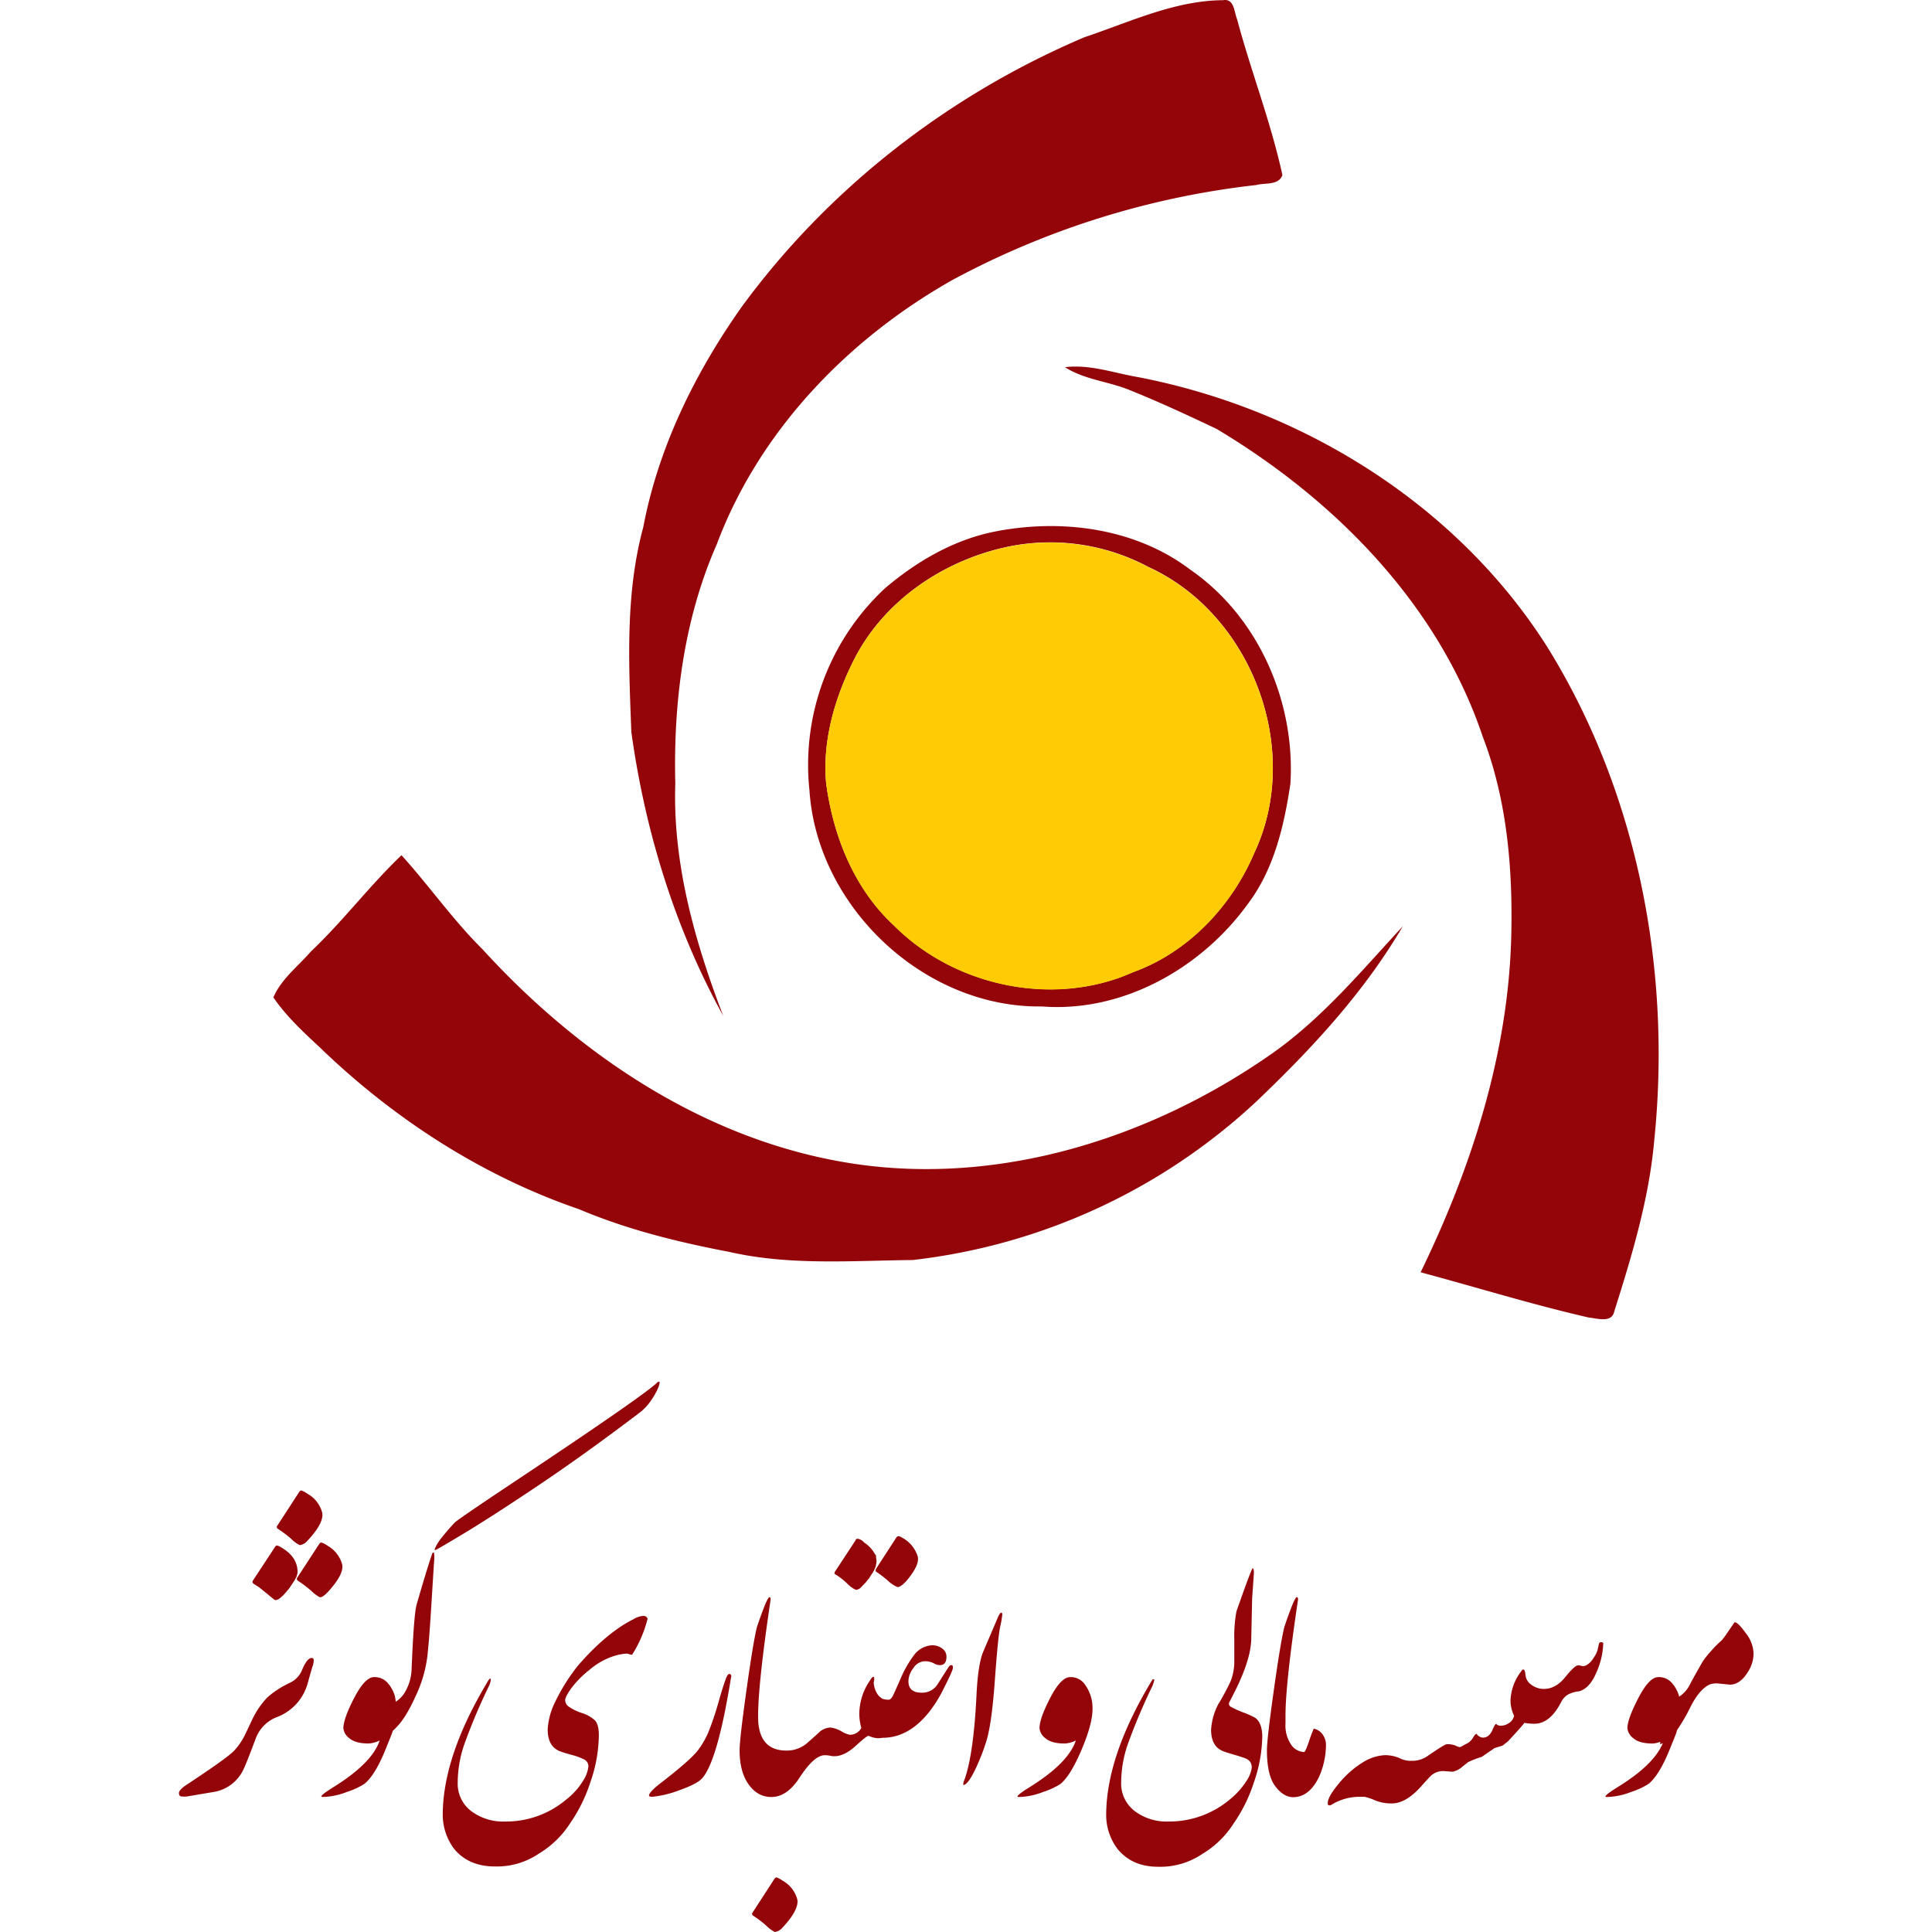
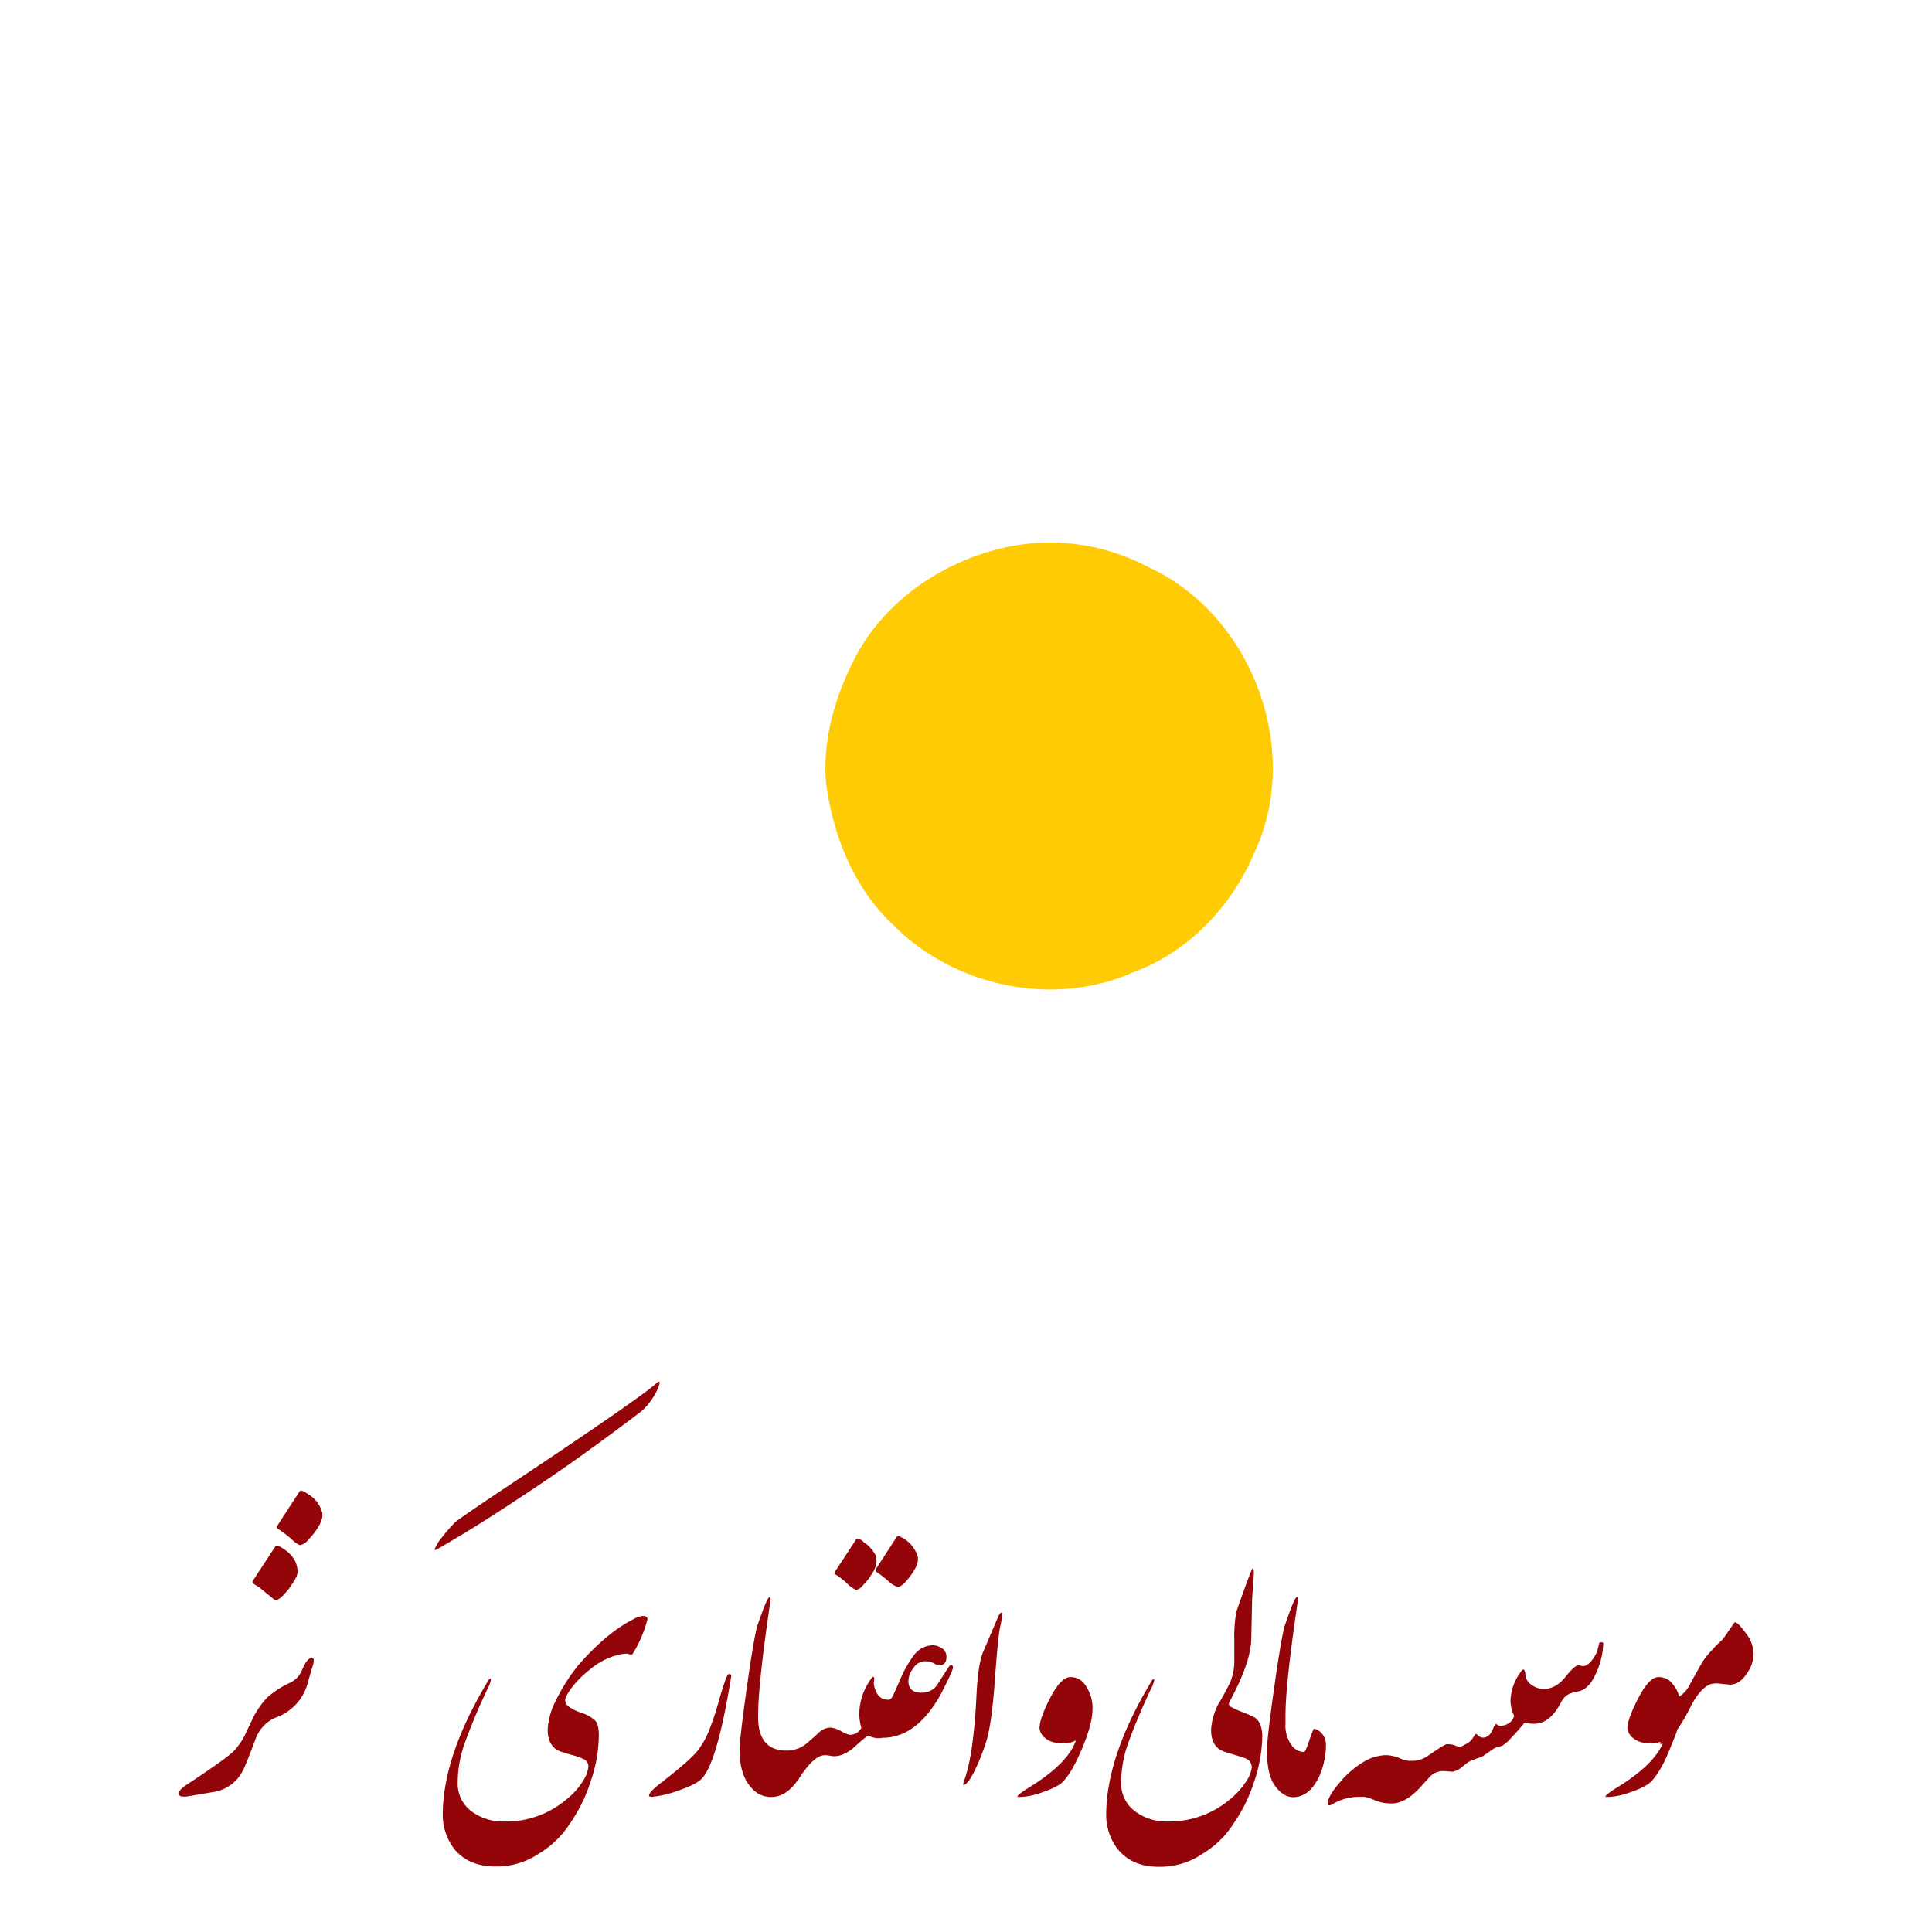
<svg xmlns="http://www.w3.org/2000/svg" viewBox="0 0 512 512">
-   <path d="M287.34,9.88c12-4,23.92-9.75,36.8-9.83,3-.52,2.93,3.24,3.71,5.09,3.7,13.83,8.95,27.23,12,41.25-1,2.81-4.61,2-6.88,2.64a222,222,0,0,0-80.44,25.1c-27.72,15.61-51.28,40-62.57,70.1-8.75,19.88-11.53,41.89-11,63.45-.69,21.19,5.18,41.92,12.7,61.53-12.82-23.23-20.71-49-24.35-75.22-.68-18.11-1.64-36.59,3.16-54.26,4-21.14,13.67-40.8,26-58.28,23-31.51,55-56.34,90.89-71.57m-5.16,87.44c6.64-.84,13.05,1.56,19.52,2.64,43.47,8.43,84.32,33.7,108.25,71.37C434,210,443,257.08,438.4,302.14c-1.37,15.53-5.9,30.56-10.59,45.35-.63,3.21-4.53,1.88-6.72,1.68-15-3.43-29.72-8-44.61-12,13.4-27.57,23.11-57.56,24-88.42.48-18.08-1-36.54-7.55-53.56-11.79-35.08-39.27-62.86-70.55-81.54-7.53-3.57-15.11-7.1-22.85-10.21-5.68-2.38-12.09-2.76-17.34-6.16M263,141c17.85-3.68,37.78-1.21,52.57,10.06,18,12.49,27.74,35,26.4,56.65-1.68,11.18-4.35,22.74-11.34,31.92-12.32,17-33.14,28.76-54.52,27.09-31.1.45-59.53-26.26-61.59-57.2a63.93,63.93,0,0,1,20-53.61c8.24-7,17.86-12.66,28.51-14.91m3.5,4c-16.79,3.69-32.45,14.36-40.26,29.92-5.08,10.07-8.37,21.43-7.31,32.78,1.89,14,7.43,27.81,17.93,37.52,16.09,16.2,42.43,21.79,63.41,12.39,14.61-5.28,26.07-17.45,32.11-31.6,12.89-27.37-.68-63.29-28.1-75.78a55.27,55.27,0,0,0-37.78-5.23M82.31,252.24c8.53-8.06,15.6-17.5,24.09-25.6,7.34,8.1,13.6,17.12,21.38,24.83,24.79,27.19,57,49.2,93.65,56.11,40.54,7.72,82.62-5.16,115.85-28.51,13.21-9.32,23.57-21.82,34.47-33.59C361.49,263,347.56,278,332.94,291.92a160.1,160.1,0,0,1-91.06,42c-16.18.16-32.63,1.5-48.54-2.14-13.58-2.59-27.07-5.9-39.85-11.31-25.82-8.85-49.25-24.05-68.84-43-4.38-4.07-8.81-8.19-12.2-13.14,2.06-4.86,6.48-8.19,9.86-12.08" style="fill:#940509" />
  <path d="M266.51,145.05a55.27,55.27,0,0,1,37.78,5.23c27.42,12.49,41,48.41,28.1,75.78-6,14.15-17.5,26.32-32.11,31.6-21,9.4-47.32,3.81-63.41-12.39-10.5-9.71-16-23.55-17.93-37.52-1.06-11.35,2.23-22.71,7.31-32.78,7.81-15.56,23.47-26.23,40.26-29.92" style="fill:#fecb05" />
-   <path d="M88.42,420.1c1.53-1.94,2.3-3.57,2.33-4.89a4.37,4.37,0,0,0-.07-.61,8.07,8.07,0,0,0-3.82-4.93,5.86,5.86,0,0,0-1.68-.88.65.65,0,0,0-.54.31L78.84,418a1.08,1.08,0,0,0-.19.42,1,1,0,0,0,.19.42,33,33,0,0,1,3.63,2.73,9.83,9.83,0,0,0,2.25,1.7h.34Q86.13,423,88.42,420.1Z" style="fill:#940509" />
  <path d="M67.33,419.79c.26.18.55.36.86.55s.57.38.8.56l3.55,2.9a.74.74,0,0,0,.53.23c.67,0,1.67-.8,3-2.41a9.53,9.53,0,0,0,.91-1.18l1.11-1.68.23-.46a2.1,2.1,0,0,0,.34-.76,3.48,3.48,0,0,0,.2-.92q0-4.32-5-6.91a1.08,1.08,0,0,0-.5-.11.47.47,0,0,0-.42.26l-5.84,8.9a1,1,0,0,0-.2.53C66.92,419.44,67.06,419.61,67.33,419.79Z" style="fill:#940509" />
  <path d="M82.5,439.38c-.76.07-1.56,1.09-2.4,3.05A6.44,6.44,0,0,1,76.74,446a24.79,24.79,0,0,0-5.88,3.82,22.29,22.29,0,0,0-4,5.84l-1.7,3.59A17.62,17.62,0,0,1,62,464q-1.78,1.86-12.18,8.74c-1.6,1-2.4,1.83-2.4,2.44s.29.92.88.92a9.19,9.19,0,0,0,1.14,0l7-1.18a10.59,10.59,0,0,0,8.13-6.11c.54-1.12,1.6-3.82,3.21-8.1a9.66,9.66,0,0,1,5.76-5.72,13.33,13.33,0,0,0,8.06-9.13q1-3.56,1.26-4.35a4.56,4.56,0,0,0,.27-1.41A.56.56,0,0,0,82.5,439.38Z" style="fill:#940509" />
  <path d="M77.16,407.8a8.41,8.41,0,0,0,2.29,1.68,3.27,3.27,0,0,0,2-1.14c2.62-2.78,4-5.08,4-6.92a2.74,2.74,0,0,0-.08-.61,8,8,0,0,0-3.85-4.92,6.07,6.07,0,0,0-1.7-.9.73.73,0,0,0-.48.32l-5.8,8.94a.56.56,0,0,0,0,.84A31,31,0,0,1,77.16,407.8Z" style="fill:#940509" />
  <path d="M142.55,393.73q12.33-8.26,27.07-19.45a13.51,13.51,0,0,0,2.94-3.19,18,18,0,0,0,1.78-3.11,6,6,0,0,0,.47-1.51c0-.22-.05-.32-.15-.32a1.12,1.12,0,0,0-.5.22q-3,3.13-39.4,27.34-12.6,8.4-14.16,9.7c-1.07,1.1-2.27,2.47-3.59,4.13a12,12,0,0,0-1.87,3.12.43.43,0,0,0,.3.08c.16,0,2.66-1.45,7.51-4.37S134.33,399.24,142.55,393.73Z" style="fill:#940509" />
-   <path d="M114.6,411.58q-1.29,3.59-4.16,13.55-.76,2.37-1.37,17.42a12.7,12.7,0,0,1-2,6.29,7.9,7.9,0,0,1-2.2,2.14,11,11,0,0,0-.22-1.5,9,9,0,0,0-1.74-3.27,4.55,4.55,0,0,0-3.78-1.76c-1.61,0-3.37,1.86-5.29,5.56S91,456.38,91,458a3.76,3.76,0,0,0,1.58,2.65q1.59,1.39,5.1,1.39a7.56,7.56,0,0,0,2.94-.8q-2,6-12.26,12.37c-2.13,1.33-3.2,2.15-3.2,2.48,0,.08.16.12.49.12a18.54,18.54,0,0,0,6.26-1.32,19.85,19.85,0,0,0,4.62-2.12q2.84-2.25,5.58-9c.66-1.62,1.21-3,1.66-4.12a9.7,9.7,0,0,0,.31-.95c.34-.3.69-.61,1-1,1.62-1.57,3.36-4.4,5.19-8.47a34.26,34.26,0,0,0,3.13-11.69q.42-4.05,1-13.53T115.1,413q0-1.56-.15-1.56A.53.53,0,0,0,114.6,411.58Z" style="fill:#940509" />
  <path d="M170.45,428.23a5.94,5.94,0,0,0-2.59.88q-7.06,3.54-14.59,12.17a49.48,49.48,0,0,0-6,9.45,18.91,18.91,0,0,0-2.13,7.59q0,4.6,3.39,5.84c.54.2,1.53.51,3,.91a17.45,17.45,0,0,1,3.28,1.2,2,2,0,0,1,1.11,1.91,8.47,8.47,0,0,1-1.41,3.76,18,18,0,0,1-4.24,4.78,24.74,24.74,0,0,1-16.49,6,14,14,0,0,1-8.94-2.79,9.11,9.11,0,0,1-3.54-7.58,31.37,31.37,0,0,1,1.68-9.9,155.6,155.6,0,0,1,6.64-15.73,6,6,0,0,0,.45-1.53c0-.23-.07-.34-.2-.34s-.5.47-1,1.41q-11.39,19.17-11.54,34.4a.38.38,0,0,1,0,.19,15.07,15.07,0,0,0,3,9.09c2.51,3.08,6.07,4.64,10.65,4.69a.53.53,0,0,1,.19,0,19.82,19.82,0,0,0,11.57-3.36,25.21,25.21,0,0,0,8.4-8.17,41,41,0,0,0,5.3-10.76,38.57,38.57,0,0,0,2.26-12.49c0-1.89-.34-3.18-1-3.9a9.28,9.28,0,0,0-3.53-2,12.7,12.7,0,0,1-3.45-1.68,2.18,2.18,0,0,1-.94-1.7c0-.62.56-1.7,1.68-3.25a26.68,26.68,0,0,1,4.79-4.82,18.91,18.91,0,0,1,5.77-3.4,14,14,0,0,1,4.1-.88l1.18.3h.16a1.87,1.87,0,0,0,.34-.45,32.6,32.6,0,0,0,3.82-9.09C171.43,428.49,171.09,428.23,170.45,428.23Z" style="fill:#940509" />
  <path d="M193.27,443.61h0c-.3,0-.65.51-1,1.51s-1,2.88-1.76,5.63-1.59,5.2-2.41,7.35a22.27,22.27,0,0,1-3.15,5.75q-1.92,2.52-9.6,8.48c-2.24,1.7-3.36,2.89-3.36,3.55,0,.15.25.25.76.3a28.31,28.31,0,0,0,7.45-1.81c3-1.08,5-2.11,5.84-3.07q4.08-4.44,7.67-26.62a4.34,4.34,0,0,0,.08-.45A.54.54,0,0,0,193.27,443.61Z" style="fill:#940509" />
-   <path d="M207.47,498.44a7.07,7.07,0,0,0-1.68-.91.72.72,0,0,0-.5.3l-5.8,8.94a1,1,0,0,0-.2.42,1.1,1.1,0,0,0,.2.42,29.1,29.1,0,0,1,3.58,2.71,8.58,8.58,0,0,0,2.29,1.68,3.31,3.31,0,0,0,2-1.15q3.93-4.16,4-6.91a3.51,3.51,0,0,0-.08-.61A8,8,0,0,0,207.47,498.44Z" style="fill:#940509" />
  <path d="M221.76,417.46a18.8,18.8,0,0,1,2.68,2.12,7.93,7.93,0,0,0,2.34,1.73h.27a2.37,2.37,0,0,0,1.28-.81c.47-.5.83-.88,1.09-1.13l.57-.73a3.94,3.94,0,0,0,.59-.8c.22-.36.42-.66.6-.92a6.64,6.64,0,0,0,.49-.84l.46-1.1v-.23l.15-.73v-.5l-.11-.72s0-.14,0-.34a.84.84,0,0,0-.31-.61,8.53,8.53,0,0,0-2.9-3.1,2.61,2.61,0,0,0-1.6-.95l0,0h-.11c-.31,0-.46.1-.46.31l-5.46,8.32a1,1,0,0,0-.19.49C221.06,417,221.29,417.21,221.76,417.46Z" style="fill:#940509" />
  <path d="M232.17,416.51a32,32,0,0,1,3.05,2.31,8.91,8.91,0,0,0,2.6,1.77c.81,0,1.93-.93,3.34-2.81s2.12-3.41,2.12-4.63a3.57,3.57,0,0,0-.08-.69,8.51,8.51,0,0,0-4.35-5.08,1.4,1.4,0,0,0-.73-.27.68.68,0,0,0-.53.27l-5.42,8.36A.68.68,0,0,0,232.17,416.51Z" style="fill:#940509" />
  <path d="M252.15,441.28a.72.72,0,0,0-.62.31c-.16.2-1.15,1.76-3,4.66a4.8,4.8,0,0,1-4.28,2.33q-3.51,0-3.51-3.06a5.83,5.83,0,0,1,1.33-3.47,3.72,3.72,0,0,1,2.89-1.8,5.05,5.05,0,0,1,2.46.52,3.46,3.46,0,0,0,1.64.51c1.17,0,1.76-.74,1.76-2.21a2.61,2.61,0,0,0-1.15-2.22,4.39,4.39,0,0,0-2.63-.84,6.41,6.41,0,0,0-4.81,2.6,29.6,29.6,0,0,0-3.5,6.09q-1.58,3.62-2.1,4.68c-.34.71-.74,1.07-1.18,1.07a6,6,0,0,1-1.51-.23,3.84,3.84,0,0,1-1.68-1.74,6.33,6.33,0,0,1-.72-2.61c.23-.95.19-1.44-.12-1.5h0c-.1,0-.25.12-.46.35l-.83,1.26a15.87,15.87,0,0,0-2.41,8.13,14.26,14.26,0,0,0,.54,3.82,3.42,3.42,0,0,1-3.1,1.8,7.39,7.39,0,0,1-2.19-.92,7.88,7.88,0,0,0-2.89-1H220a4.87,4.87,0,0,0-2.71,1.07c-.43.43-1.49,1.38-3.15,2.84a8.25,8.25,0,0,1-5.6,2.2h-.11q-7.51,0-7.52-8.9v-.34h0s0,0,0,0q0-8.52,3.32-30.81c0-.41-.13-.61-.3-.61-.44,0-1.54,2.63-3.33,7.9q-1,4-2.8,16.89T196,463.81q0,7.11,3.67,10.54a6.68,6.68,0,0,0,4.77,1.87h0q4.08,0,7.37-5,3.93-6.08,6.76-6.07a7.66,7.66,0,0,1,1.48.15h0a5,5,0,0,0,1.1.11c1.73,0,3.58-.89,5.56-2.69s3.12-2.7,3.45-2.73a6.55,6.55,0,0,0,2.39.65,7.43,7.43,0,0,0,1.39-.11q6.76,0,12.18-6.69a35,35,0,0,0,4.11-6.64c1.53-3,2.31-4.77,2.31-5.23S252.42,441.28,252.15,441.28Z" style="fill:#940509" />
  <path d="M265.32,427.39c-.22,0-.49.38-.83,1.14l-4,9.36q-1.33,3.39-1.71,11.37-.76,15.47-3.13,22.23a5.41,5.41,0,0,0-.39,1.29q0,.27.12.27c.71-.13,1.63-1.28,2.75-3.47a55.46,55.46,0,0,0,3.17-7.85q1.49-4.56,2.33-16.21t1.41-14.33a25.35,25.35,0,0,0,.57-3.25C265.64,427.57,265.53,427.39,265.32,427.39Z" style="fill:#940509" />
  <path d="M283.62,444.45c-1.63,0-3.4,1.83-5.29,5.48s-2.85,6.35-2.85,8.08a3.78,3.78,0,0,0,1.59,2.65q1.57,1.39,5.09,1.39a7.56,7.56,0,0,0,2.95-.8q-2,6-12.26,12.37c-2.14,1.33-3.21,2.15-3.21,2.48,0,.08.17.12.5.12a18.54,18.54,0,0,0,6.26-1.32,20.28,20.28,0,0,0,4.62-2.12q2.64-2.13,5.57-9t2.94-10.84a10.57,10.57,0,0,0-2.13-6.68A4.5,4.5,0,0,0,283.62,444.45Z" style="fill:#940509" />
  <path d="M332.55,455.18a24.25,24.25,0,0,0-3.08-1.37,25.15,25.15,0,0,1-3.32-1.51.94.94,0,0,1-.47-.89s0-.05,0-.08l1.53-3q4.39-8.74,4.39-14.28l.23-10.46.46-6.64c0-.89-.1-1.34-.31-1.34s-1.64,3.81-4.31,11.42a36.13,36.13,0,0,0-.57,7.48V440a14.3,14.3,0,0,1-1,5.61q-1,2.19-3,5.65a.65.65,0,0,0-.09.08,16.85,16.85,0,0,0-2.06,7.06q0,4.55,3.4,5.77c.56.2,1.36.45,2.42.76s2,.6,2.79.88a3.59,3.59,0,0,1,1.68,1,2.64,2.64,0,0,1,.48,1.68A8.21,8.21,0,0,1,330.3,472a19.93,19.93,0,0,1-4.2,4.72,24.93,24.93,0,0,1-16.5,6,14,14,0,0,1-8.93-2.8,9.16,9.16,0,0,1-3.55-7.58,31.65,31.65,0,0,1,1.68-9.89,159,159,0,0,1,6.64-15.73q.57-1.53.42-1.68h0a.51.51,0,0,0-.25,0c-.11,0-.22.09-.32.27q-12,19.84-12.14,35.39c0,.1,0,.17,0,.19a14.94,14.94,0,0,0,3,9.09q3.81,4.69,10.65,4.73h.19a19.8,19.8,0,0,0,11.57-3.36,25,25,0,0,0,8.4-8.17,40.71,40.71,0,0,0,5.31-10.76,38.55,38.55,0,0,0,2.25-12.49C334.42,457.58,333.8,456,332.55,455.18Z" style="fill:#940509" />
  <path d="M348.16,458.12c-.38.84-.84,2.06-1.38,3.67s-.92,2.44-1.18,2.52a4.36,4.36,0,0,1-3.4-1.91,9,9,0,0,1-1.53-5.69v-2h0v-.05q0-8.52,3.33-30.81c0-.41-.13-.61-.31-.61q-.65,0-3.32,7.9-1,4-2.81,16.89t-1.81,15.79h0c0,4.4.73,7.58,2.18,9.51s3,2.91,4.73,2.94q4.35,0,6.95-5.5a21.13,21.13,0,0,0,1.79-8.47,4.74,4.74,0,0,0-.95-2.73A3.64,3.64,0,0,0,348.16,458.12Z" style="fill:#940509" />
  <path d="M424.43,435.21h-.19c-.28,0-.44.16-.5.46,0,.08-.05.16-.07.25a1.29,1.29,0,0,0-.06.25c0,.07,0,.18-.06.31s-.09.41-.19.85a7.29,7.29,0,0,1-1.09,2.08,5.12,5.12,0,0,1-1.77,1.84,1.85,1.85,0,0,1-1.38.24,3.12,3.12,0,0,0-.87-.17c-.62,0-1.76,1.05-3.44,3.13s-3.57,3.13-5.65,3.13a5.42,5.42,0,0,1-3.3-1.08,3.55,3.55,0,0,1-1.59-2.58c-.08-1-.28-1.49-.61-1.49-.15,0-.37.22-.65.65a13.49,13.49,0,0,0-2.71,7.52,9.26,9.26,0,0,0,.95,4.09,3.06,3.06,0,0,1-1.56,2.06h0a3.51,3.51,0,0,1-1.87.57,1.53,1.53,0,0,1-1.3-.46c-.21,0-.49.41-.84,1.22-.61,1.61-1.52,2.41-2.71,2.41a2.19,2.19,0,0,1-1.65-1c-.22,0-.52.27-.87.88a4.59,4.59,0,0,1-1.3,1.45L387,463a3,3,0,0,1-1.22-.38,5.6,5.6,0,0,0-2.41-.38q-.5,0-5,3.09a7.1,7.1,0,0,1-3.86,1.3h-1a6.66,6.66,0,0,1-2.67-.73,9.52,9.52,0,0,0-3.9-.76,12.09,12.09,0,0,0-5.34,1.64l0,0,0,0a25.19,25.19,0,0,0-6.59,5.63c-2.09,2.46-3.15,4.28-3.15,5.48,0,.36.13.54.37.55a.91.91,0,0,0,.63-.17,14.19,14.19,0,0,1,7.48-2.1c.56,0,1,0,1.26,0l0,0s0,0,0,0a13.61,13.61,0,0,1,2.75.92,11.29,11.29,0,0,0,4.31.84h.19q3.7,0,7.72-4.47c1-1.14,1.9-2.11,2.67-2.9a4.79,4.79,0,0,1,3.59-1.19l1.56.12a4.45,4.45,0,0,0,.76,0,5.87,5.87,0,0,0,2.49-1.38l1.45-1.14a25.83,25.83,0,0,1,3.59-1.38l3.4-2.33,2.1-.65,1.45-1.14h0q3.29-3.51,4.35-4.89a14.84,14.84,0,0,0,2.67.23q4.1,0,7.07-5.73a4.81,4.81,0,0,1,1.81-2,7.77,7.77,0,0,1,2.92-.86q2.87-.79,4.64-5.07a20,20,0,0,0,1.78-7.53C424.93,435.39,424.76,435.24,424.43,435.21Z" style="fill:#940509" />
  <path d="M462.6,432.73c-1.35-1.88-2.31-2.82-2.9-2.82h0c-.23.3-.78,1.1-1.66,2.38a26,26,0,0,1-1.78,2.43,26.55,26.55,0,0,0-2.69,2.69,25.23,25.23,0,0,0-2.35,2.92q-2.85,5-3.47,6.26a8.35,8.35,0,0,1-2.78,3.06.86.86,0,0,0,0-.17,8.84,8.84,0,0,0-1.73-3.27,4.55,4.55,0,0,0-3.78-1.76c-1.61,0-3.37,1.86-5.29,5.56s-2.89,6.37-2.89,8a3.78,3.78,0,0,0,1.59,2.65c1.06.93,2.75,1.39,5.1,1.39a6.49,6.49,0,0,0,2-.45l0,.65a6.21,6.21,0,0,0,.7-.31c-1.55,3.79-5.51,7.68-12,11.68-2.14,1.33-3.21,2.15-3.21,2.48,0,.08.17.12.5.12a18.54,18.54,0,0,0,6.26-1.32,20.06,20.06,0,0,0,4.62-2.12c1.89-1.5,3.74-4.51,5.58-9,.66-1.62,1.21-3,1.66-4.12a12.12,12.12,0,0,0,.38-1.22,48.09,48.09,0,0,0,3.57-6.15c1.63-3.2,3.37-5.19,5.23-5.95a6.29,6.29,0,0,1,1.8-.23l3.36.34q2.9,0,5.07-3.82a9,9,0,0,0,1.22-4.58A9.23,9.23,0,0,0,462.6,432.73Z" style="fill:#940509" />
</svg>